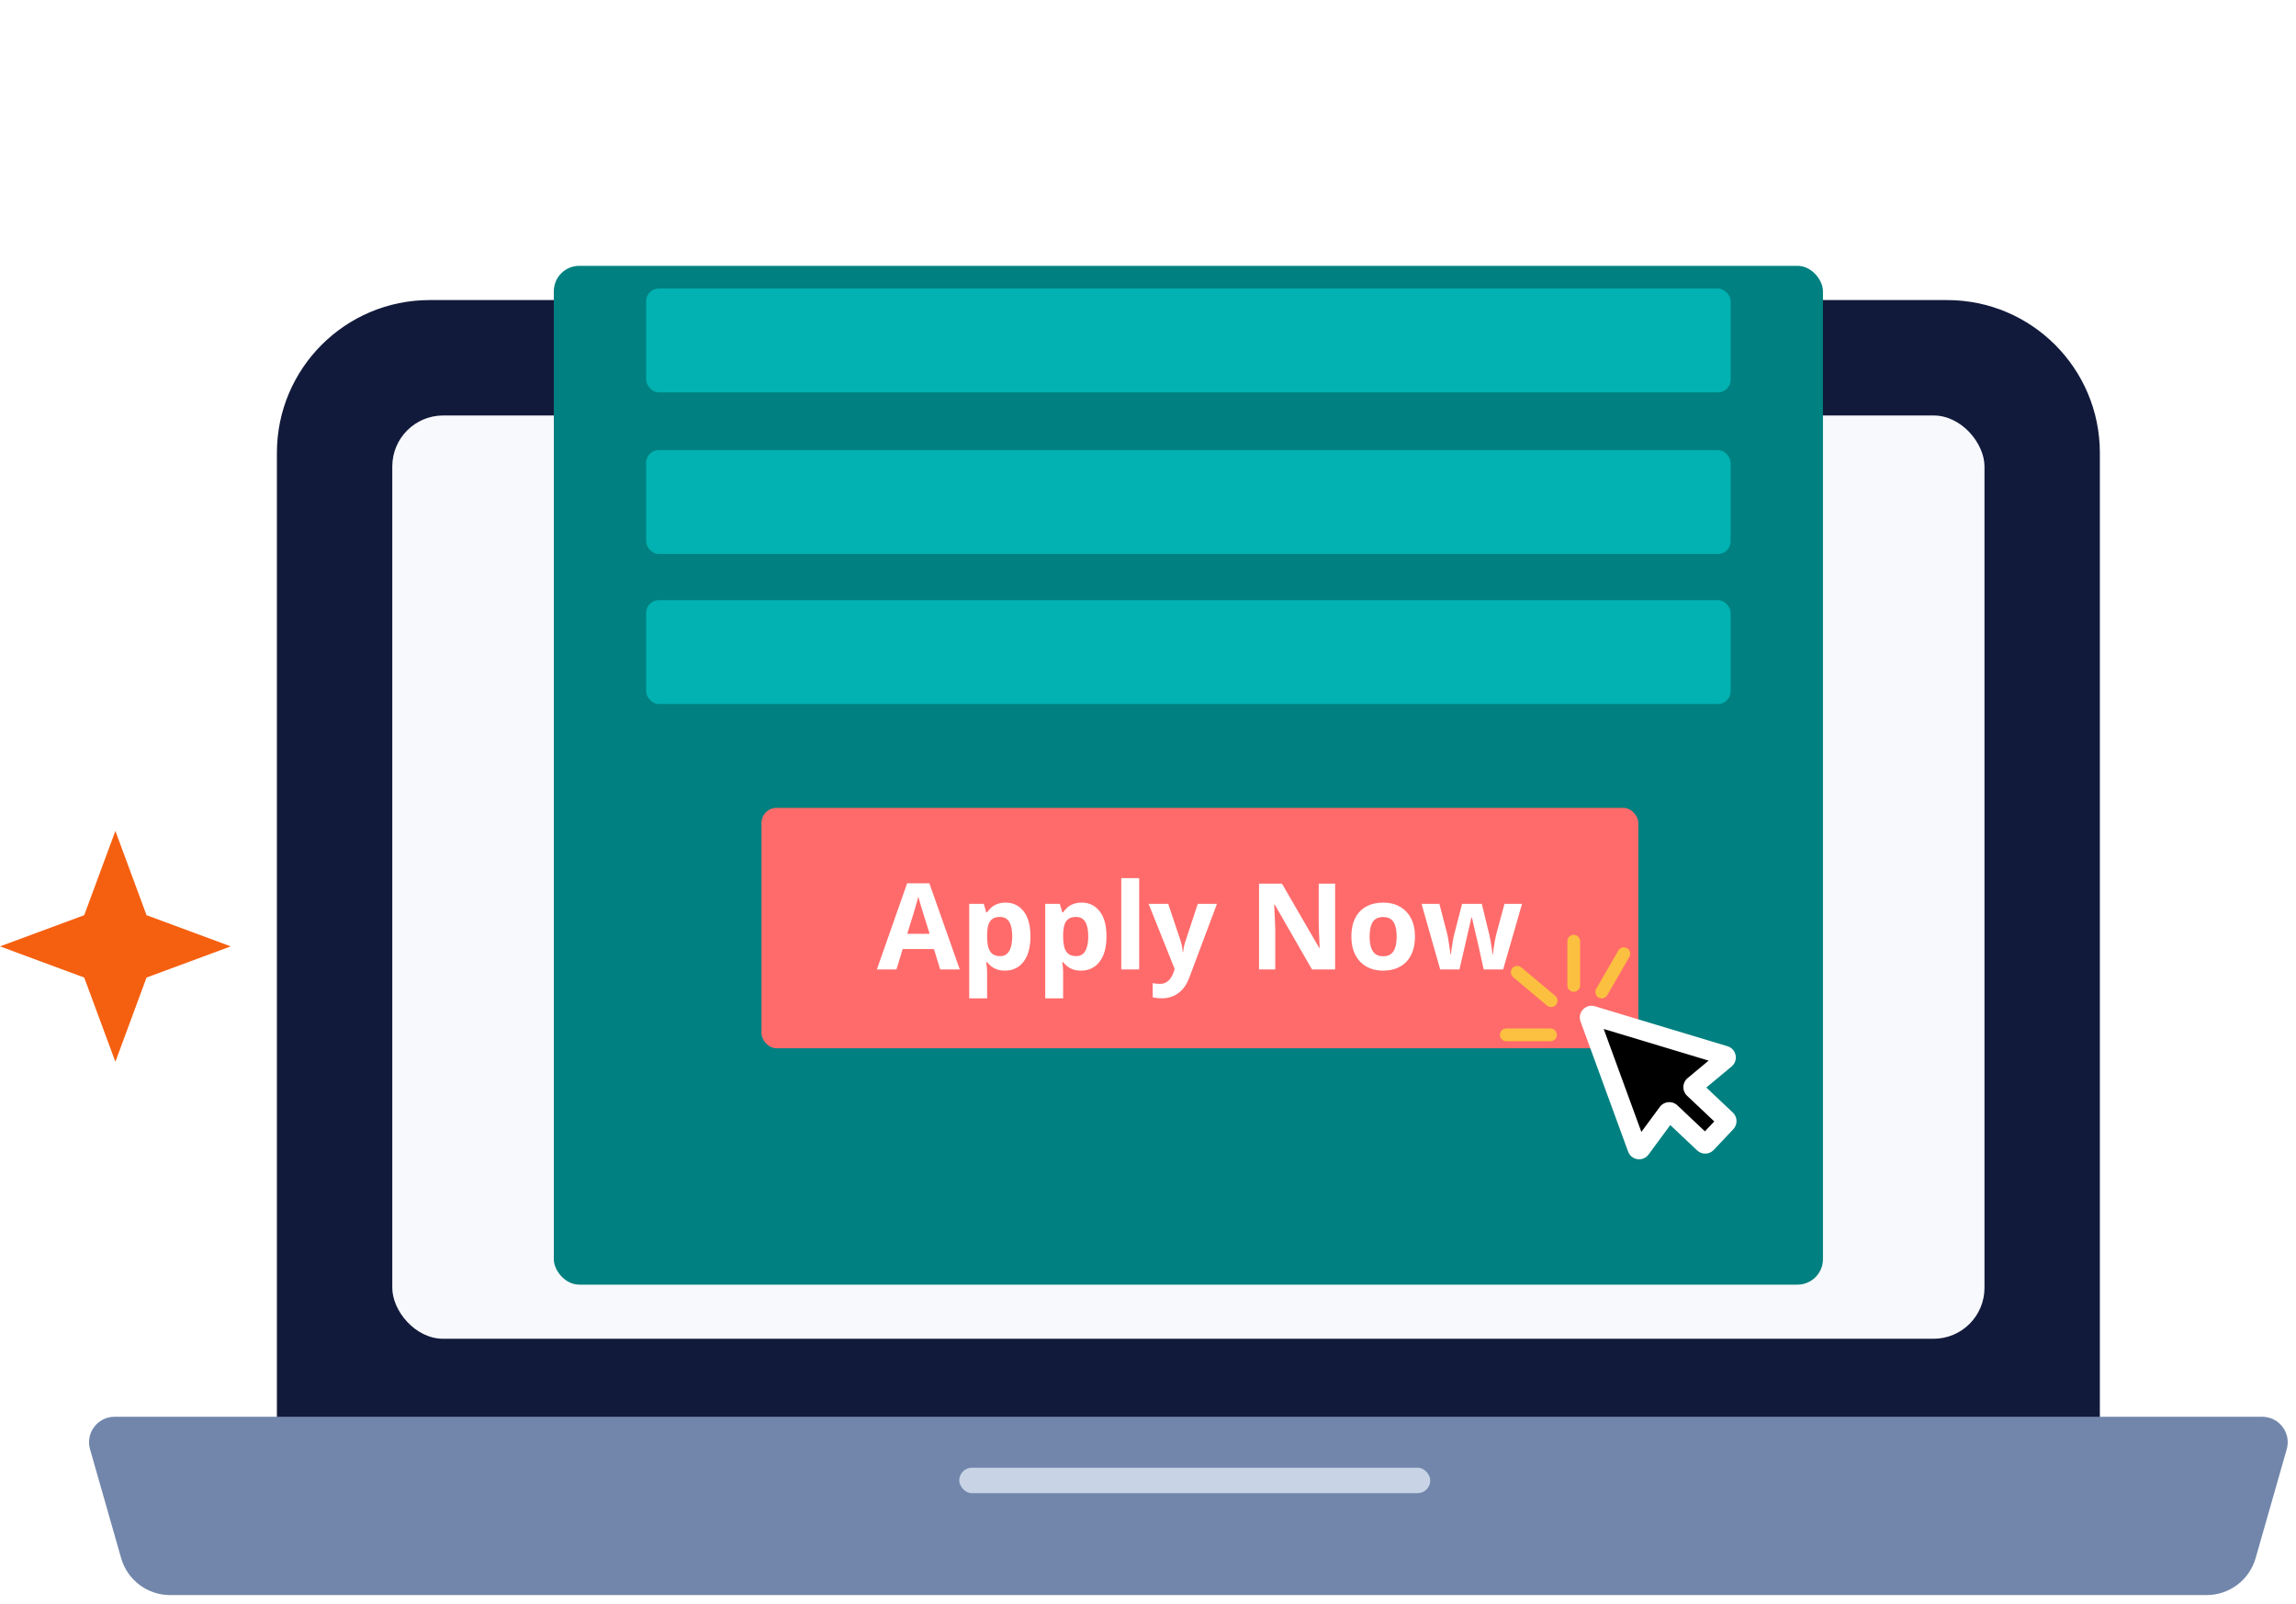
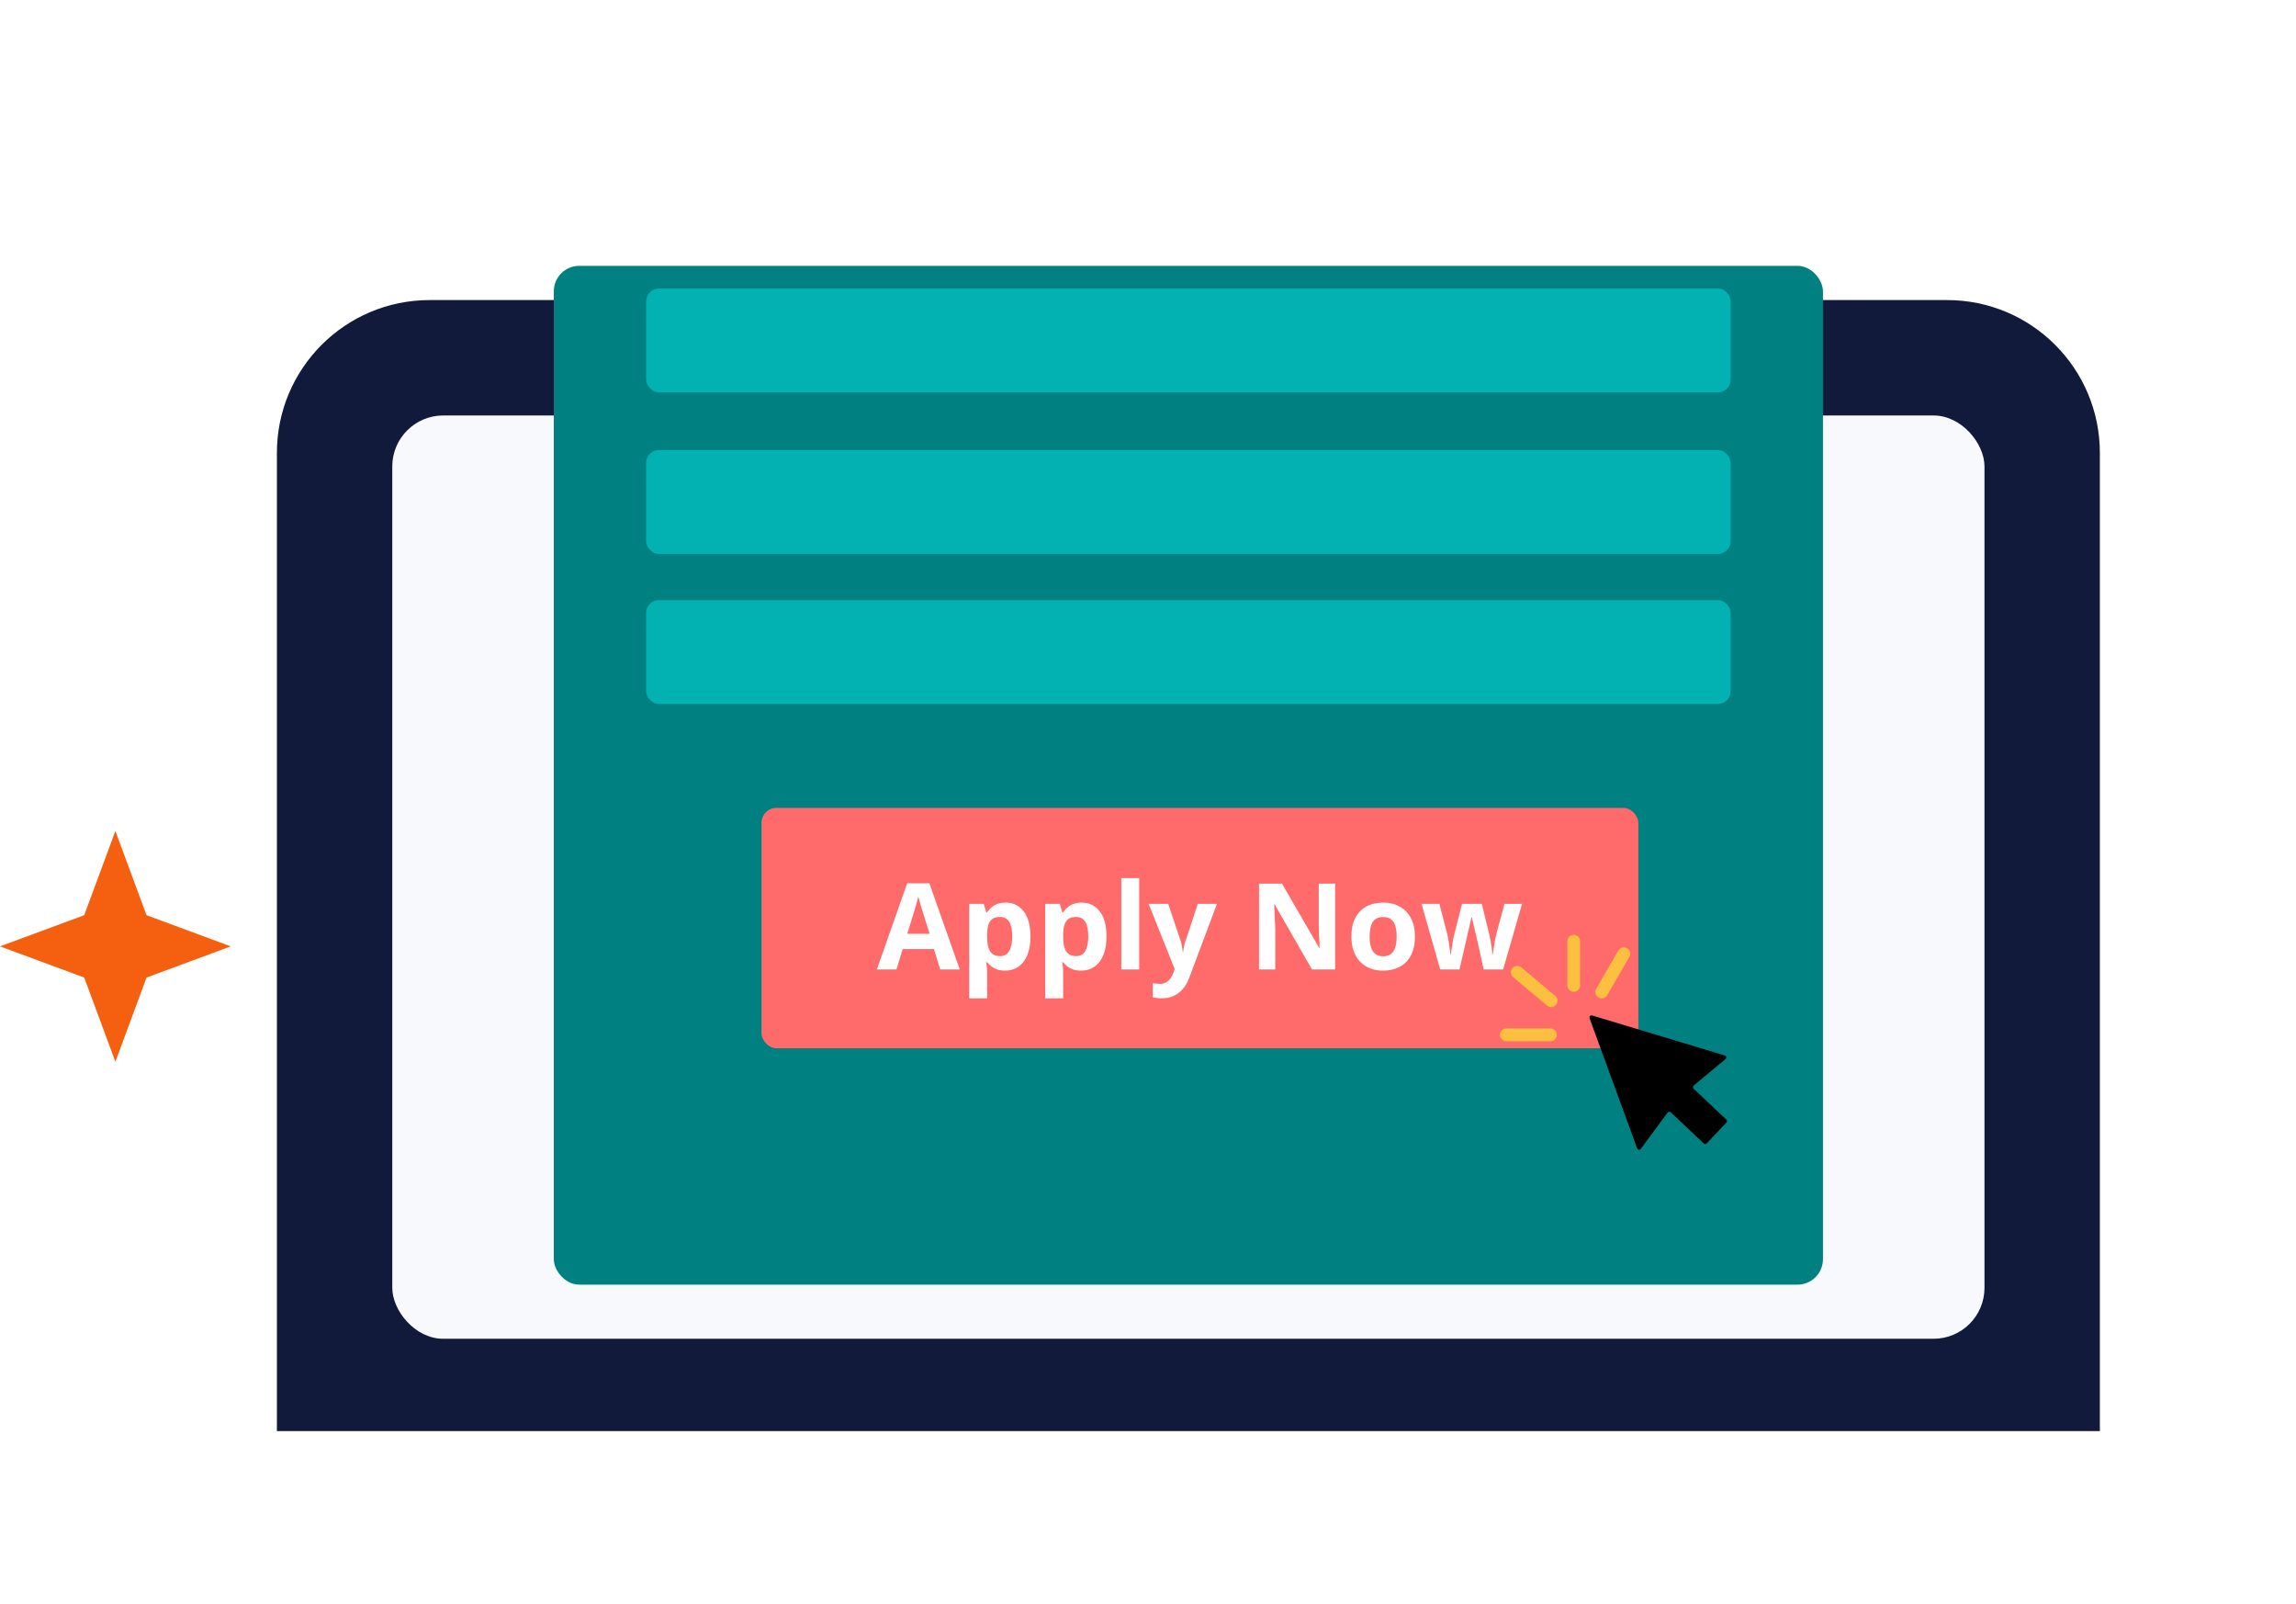
<svg xmlns="http://www.w3.org/2000/svg" width="199" height="139" viewBox="0 0 199 139" fill="none">
  <path d="M24 39.241C24 31.928 29.928 26 37.241 26H168.759C176.072 26 182 31.928 182 39.241V124H24V39.241Z" fill="#121A3B" />
  <rect x="34" y="36" width="138" height="80" rx="4.414" fill="#F8F9FC" />
-   <path d="M7.804 125.572C7.401 124.162 8.46 122.759 9.926 122.759H196.074C197.54 122.759 198.599 124.162 198.196 125.572L195.501 135.006C194.959 136.9 193.228 138.207 191.257 138.207H14.743C12.773 138.207 11.04 136.901 10.499 135.006L7.804 125.572Z" fill="#7186AA" />
-   <rect x="83.139" y="127.172" width="40.828" height="2.207" rx="1.103" fill="#C8D3E6" />
  <g filter="url(#filter0_d_130_5144)">
    <rect x="48" y="12" width="110" height="88.276" rx="2.207" fill="#008080" />
  </g>
  <rect x="56" y="25" width="94" height="9" rx="1.103" fill="#02b1b1" />
  <rect x="56" y="39" width="94" height="9" rx="1.103" fill="#02b1b1" />
  <rect x="56" y="52" width="94" height="9" rx="1.103" fill="#02b1b1" />
  <rect x="66" y="70" width="76" height="20.828" rx="1.302" fill="#ff6b6b" />
  <path d="M81.487 84L80.948 82.231H78.237L77.698 84H76L78.624 76.535H80.551L83.185 84H81.487ZM80.571 80.908L80.032 79.18C79.998 79.064 79.953 78.917 79.895 78.737C79.841 78.554 79.785 78.369 79.727 78.183C79.673 77.993 79.629 77.829 79.595 77.69C79.561 77.829 79.514 78.001 79.453 78.208C79.395 78.412 79.339 78.605 79.285 78.788C79.231 78.971 79.192 79.102 79.168 79.18L78.634 80.908H80.571ZM87.166 78.208C87.807 78.208 88.324 78.457 88.717 78.956C89.114 79.454 89.312 80.185 89.312 81.147C89.312 81.791 89.219 82.334 89.032 82.775C88.846 83.212 88.588 83.542 88.26 83.766C87.931 83.99 87.553 84.102 87.126 84.102C86.851 84.102 86.615 84.068 86.419 84C86.222 83.929 86.055 83.839 85.915 83.731C85.776 83.619 85.656 83.5 85.555 83.375H85.473C85.5 83.51 85.521 83.649 85.534 83.791C85.548 83.934 85.555 84.073 85.555 84.209V86.502H84.004V78.315H85.265L85.483 79.052H85.555C85.656 78.9 85.78 78.759 85.926 78.63C86.071 78.502 86.246 78.4 86.449 78.325C86.656 78.247 86.895 78.208 87.166 78.208ZM86.668 79.449C86.397 79.449 86.182 79.505 86.022 79.617C85.863 79.729 85.746 79.897 85.671 80.12C85.6 80.344 85.561 80.627 85.555 80.969V81.137C85.555 81.503 85.588 81.814 85.656 82.068C85.727 82.322 85.844 82.515 86.007 82.647C86.173 82.78 86.4 82.846 86.688 82.846C86.926 82.846 87.121 82.78 87.273 82.647C87.426 82.515 87.539 82.322 87.614 82.068C87.692 81.81 87.731 81.496 87.731 81.127C87.731 80.571 87.644 80.152 87.472 79.871C87.299 79.59 87.031 79.449 86.668 79.449ZM93.756 78.208C94.397 78.208 94.914 78.457 95.307 78.956C95.704 79.454 95.902 80.185 95.902 81.147C95.902 81.791 95.809 82.334 95.623 82.775C95.436 83.212 95.178 83.542 94.85 83.766C94.521 83.99 94.143 84.102 93.716 84.102C93.441 84.102 93.206 84.068 93.009 84C92.812 83.929 92.644 83.839 92.505 83.731C92.367 83.619 92.246 83.5 92.144 83.375H92.063C92.09 83.51 92.111 83.649 92.124 83.791C92.138 83.934 92.144 84.073 92.144 84.209V86.502H90.594V78.315H91.855L92.073 79.052H92.144C92.246 78.9 92.37 78.759 92.516 78.63C92.662 78.502 92.836 78.4 93.039 78.325C93.246 78.247 93.485 78.208 93.756 78.208ZM93.258 79.449C92.987 79.449 92.772 79.505 92.612 79.617C92.453 79.729 92.336 79.897 92.261 80.12C92.19 80.344 92.151 80.627 92.144 80.969V81.137C92.144 81.503 92.178 81.814 92.246 82.068C92.317 82.322 92.434 82.515 92.597 82.647C92.763 82.78 92.99 82.846 93.278 82.846C93.516 82.846 93.711 82.78 93.863 82.647C94.016 82.515 94.129 82.322 94.204 82.068C94.282 81.81 94.321 81.496 94.321 81.127C94.321 80.571 94.234 80.152 94.061 79.871C93.889 79.59 93.621 79.449 93.258 79.449ZM98.734 84H97.184V76.088H98.734V84ZM99.553 78.315H101.252L102.324 81.513C102.358 81.615 102.387 81.719 102.411 81.824C102.435 81.929 102.455 82.037 102.472 82.149C102.489 82.261 102.502 82.378 102.513 82.5H102.543C102.563 82.317 102.591 82.146 102.624 81.986C102.662 81.827 102.707 81.669 102.762 81.513L103.814 78.315H105.477L103.072 84.727C102.926 85.12 102.736 85.448 102.502 85.709C102.268 85.973 101.999 86.171 101.694 86.303C101.392 86.436 101.06 86.502 100.697 86.502C100.521 86.502 100.368 86.492 100.24 86.471C100.111 86.454 100.001 86.436 99.909 86.415V85.185C99.98 85.202 100.07 85.217 100.179 85.231C100.287 85.244 100.401 85.251 100.519 85.251C100.736 85.251 100.923 85.205 101.079 85.114C101.235 85.022 101.365 84.898 101.47 84.742C101.575 84.59 101.658 84.422 101.719 84.239L101.811 83.959L99.553 78.315ZM115.718 84H113.715L110.481 78.376H110.435C110.448 78.61 110.46 78.846 110.47 79.083C110.481 79.32 110.491 79.558 110.501 79.795C110.511 80.029 110.521 80.264 110.531 80.502V84H109.123V76.566H111.111L114.34 82.134H114.376C114.369 81.903 114.36 81.674 114.35 81.447C114.34 81.22 114.33 80.993 114.32 80.766C114.313 80.539 114.306 80.312 114.299 80.085V76.566H115.718V84ZM122.639 81.147C122.639 81.622 122.574 82.042 122.445 82.408C122.32 82.775 122.135 83.085 121.891 83.339C121.65 83.59 121.359 83.78 121.016 83.909C120.677 84.037 120.294 84.102 119.867 84.102C119.467 84.102 119.099 84.037 118.764 83.909C118.432 83.78 118.142 83.59 117.894 83.339C117.65 83.085 117.46 82.775 117.325 82.408C117.193 82.042 117.127 81.622 117.127 81.147C117.127 80.517 117.238 79.983 117.462 79.546C117.686 79.108 118.004 78.776 118.418 78.549C118.832 78.322 119.325 78.208 119.898 78.208C120.43 78.208 120.901 78.322 121.311 78.549C121.725 78.776 122.049 79.108 122.283 79.546C122.52 79.983 122.639 80.517 122.639 81.147ZM118.708 81.147C118.708 81.52 118.749 81.834 118.83 82.088C118.911 82.342 119.038 82.534 119.211 82.663C119.384 82.791 119.61 82.856 119.888 82.856C120.162 82.856 120.384 82.791 120.554 82.663C120.727 82.534 120.852 82.342 120.93 82.088C121.011 81.834 121.052 81.52 121.052 81.147C121.052 80.771 121.011 80.459 120.93 80.212C120.852 79.961 120.727 79.773 120.554 79.647C120.381 79.522 120.155 79.459 119.877 79.459C119.467 79.459 119.169 79.6 118.982 79.881C118.799 80.163 118.708 80.585 118.708 81.147ZM128.593 84L128.156 82.012C128.132 81.893 128.093 81.719 128.039 81.488C127.984 81.254 127.925 81.005 127.861 80.741C127.8 80.473 127.742 80.225 127.688 79.998C127.637 79.771 127.6 79.605 127.576 79.5H127.53C127.506 79.605 127.469 79.771 127.418 79.998C127.367 80.225 127.31 80.473 127.245 80.741C127.184 81.008 127.127 81.261 127.073 81.498C127.018 81.732 126.978 81.91 126.95 82.032L126.493 84H124.825L123.208 78.315H124.754L125.41 80.832C125.454 81.008 125.496 81.219 125.537 81.463C125.578 81.703 125.613 81.937 125.644 82.164C125.678 82.388 125.703 82.566 125.72 82.698H125.761C125.767 82.6 125.781 82.469 125.801 82.307C125.825 82.144 125.85 81.976 125.878 81.803C125.908 81.627 125.935 81.469 125.959 81.33C125.986 81.188 126.006 81.091 126.02 81.041L126.722 78.315H128.43L129.096 81.041C129.12 81.139 129.151 81.295 129.188 81.508C129.229 81.722 129.264 81.942 129.295 82.169C129.325 82.393 129.342 82.57 129.345 82.698H129.386C129.4 82.583 129.423 82.412 129.457 82.185C129.491 81.958 129.53 81.72 129.574 81.473C129.622 81.222 129.669 81.008 129.717 80.832L130.398 78.315H131.918L130.281 84H128.593Z" fill="white" />
  <mask id="path-11-outside-1_130_5144" maskUnits="userSpaceOnUse" x="132.586" y="82.66" width="21.286" height="21.122" fill="black">
-     <rect fill="white" x="132.586" y="82.66" width="21.286" height="21.122" />
-     <path fill-rule="evenodd" clip-rule="evenodd" d="M149.55 91.768C149.663 91.674 149.626 91.492 149.485 91.45L137.997 87.987C137.851 87.943 137.718 88.084 137.771 88.227L141.894 99.496C141.944 99.633 142.128 99.66 142.215 99.542L144.533 96.401C144.598 96.312 144.727 96.301 144.807 96.376L147.668 99.076C147.742 99.146 147.859 99.143 147.929 99.069L149.628 97.267C149.698 97.194 149.695 97.077 149.621 97.007L146.788 94.334C146.707 94.258 146.712 94.129 146.797 94.058L149.55 91.768Z" />
-   </mask>
+     </mask>
  <path fill-rule="evenodd" clip-rule="evenodd" d="M149.55 91.768C149.663 91.674 149.626 91.492 149.485 91.45L137.997 87.987C137.851 87.943 137.718 88.084 137.771 88.227L141.894 99.496C141.944 99.633 142.128 99.66 142.215 99.542L144.533 96.401C144.598 96.312 144.727 96.301 144.807 96.376L147.668 99.076C147.742 99.146 147.859 99.143 147.929 99.069L149.628 97.267C149.698 97.194 149.695 97.077 149.621 97.007L146.788 94.334C146.707 94.258 146.712 94.129 146.797 94.058L149.55 91.768Z" fill="black" />
  <path d="M146.797 94.058L146.264 93.418L146.797 94.058ZM149.628 97.267L150.234 97.838L149.628 97.267ZM147.929 99.069L147.324 98.498L147.929 99.069ZM144.533 96.401L145.202 96.895L144.533 96.401ZM144.807 96.376L144.236 96.982L144.807 96.376ZM141.894 99.496L142.675 99.21L141.894 99.496ZM142.215 99.542L141.545 99.048L142.215 99.542ZM149.485 91.45L149.245 92.247L149.485 91.45ZM149.55 91.768L149.018 91.128L149.55 91.768ZM137.997 87.987L137.757 88.784L137.997 87.987ZM137.771 88.227L136.989 88.513L137.771 88.227ZM137.757 88.784L149.245 92.247L149.726 90.653L138.237 87.191L137.757 88.784ZM142.675 99.21L138.552 87.941L136.989 88.513L141.112 99.781L142.675 99.21ZM143.863 95.907L141.545 99.048L142.884 100.036L145.202 96.895L143.863 95.907ZM148.239 98.471L145.378 95.771L144.236 96.982L147.097 99.681L148.239 98.471ZM149.023 96.697L147.324 98.498L148.534 99.64L150.234 97.838L149.023 96.697ZM146.217 94.939L149.05 97.612L150.192 96.402L147.359 93.729L146.217 94.939ZM149.018 91.128L146.264 93.418L147.329 94.698L150.082 92.408L149.018 91.128ZM147.359 93.729C147.642 93.996 147.627 94.449 147.329 94.698L146.264 93.418C145.796 93.808 145.773 94.521 146.217 94.939L147.359 93.729ZM150.234 97.838C150.619 97.43 150.6 96.787 150.192 96.402L149.05 97.612C148.79 97.367 148.778 96.957 149.023 96.697L150.234 97.838ZM147.097 99.681C147.505 100.067 148.149 100.048 148.534 99.64L147.324 98.498C147.569 98.237 147.979 98.226 148.239 98.471L147.097 99.681ZM145.202 96.895C144.971 97.208 144.519 97.248 144.236 96.982L145.378 95.771C144.935 95.353 144.225 95.416 143.863 95.907L145.202 96.895ZM141.112 99.781C141.391 100.542 142.403 100.687 142.884 100.036L141.545 99.048C141.852 98.632 142.498 98.725 142.675 99.21L141.112 99.781ZM149.245 92.247C148.751 92.098 148.621 91.459 149.018 91.128L150.082 92.408C150.705 91.89 150.501 90.887 149.726 90.653L149.245 92.247ZM138.237 87.191C137.435 86.949 136.701 87.726 136.989 88.513L138.552 87.941C138.735 88.442 138.268 88.938 137.757 88.784L138.237 87.191Z" fill="white" mask="url(#path-11-outside-1_130_5144)" />
  <line x1="138.826" y1="85.954" x2="140.742" y2="82.636" stroke="#FBC040" stroke-width="1.103" stroke-linecap="round" />
  <line x1="136.399" y1="85.383" x2="136.399" y2="81.552" stroke="#FBC040" stroke-width="1.103" stroke-linecap="round" />
  <line x1="134.438" y1="86.707" x2="131.503" y2="84.245" stroke="#FBC040" stroke-width="1.103" stroke-linecap="round" />
  <line x1="134.383" y1="89.667" x2="130.552" y2="89.667" stroke="#FBC040" stroke-width="1.103" stroke-linecap="round" />
  <path d="M10 72L12.701 79.299L20 82L12.701 84.701L10 92L7.299 84.701L0 82L7.299 79.299L10 72Z" fill="#F55F10" />
  <defs>
    <filter id="filter0_d_130_5144" x="25.931" y="0.966" width="154.138" height="132.414" filterUnits="userSpaceOnUse" color-interpolation-filters="sRGB">
      <feFlood flood-opacity="0" result="BackgroundImageFix" />
      <feColorMatrix in="SourceAlpha" type="matrix" values="0 0 0 0 0 0 0 0 0 0 0 0 0 0 0 0 0 0 127 0" result="hardAlpha" />
      <feOffset dy="11.034" />
      <feGaussianBlur stdDeviation="11.034" />
      <feColorMatrix type="matrix" values="0 0 0 0 0.011 0 0 0 0 0.248 0 0 0 0 0.508 0 0 0 0.1 0" />
      <feBlend mode="normal" in2="BackgroundImageFix" result="effect1_dropShadow_130_5144" />
      <feBlend mode="normal" in="SourceGraphic" in2="effect1_dropShadow_130_5144" result="shape" />
    </filter>
  </defs>
</svg>